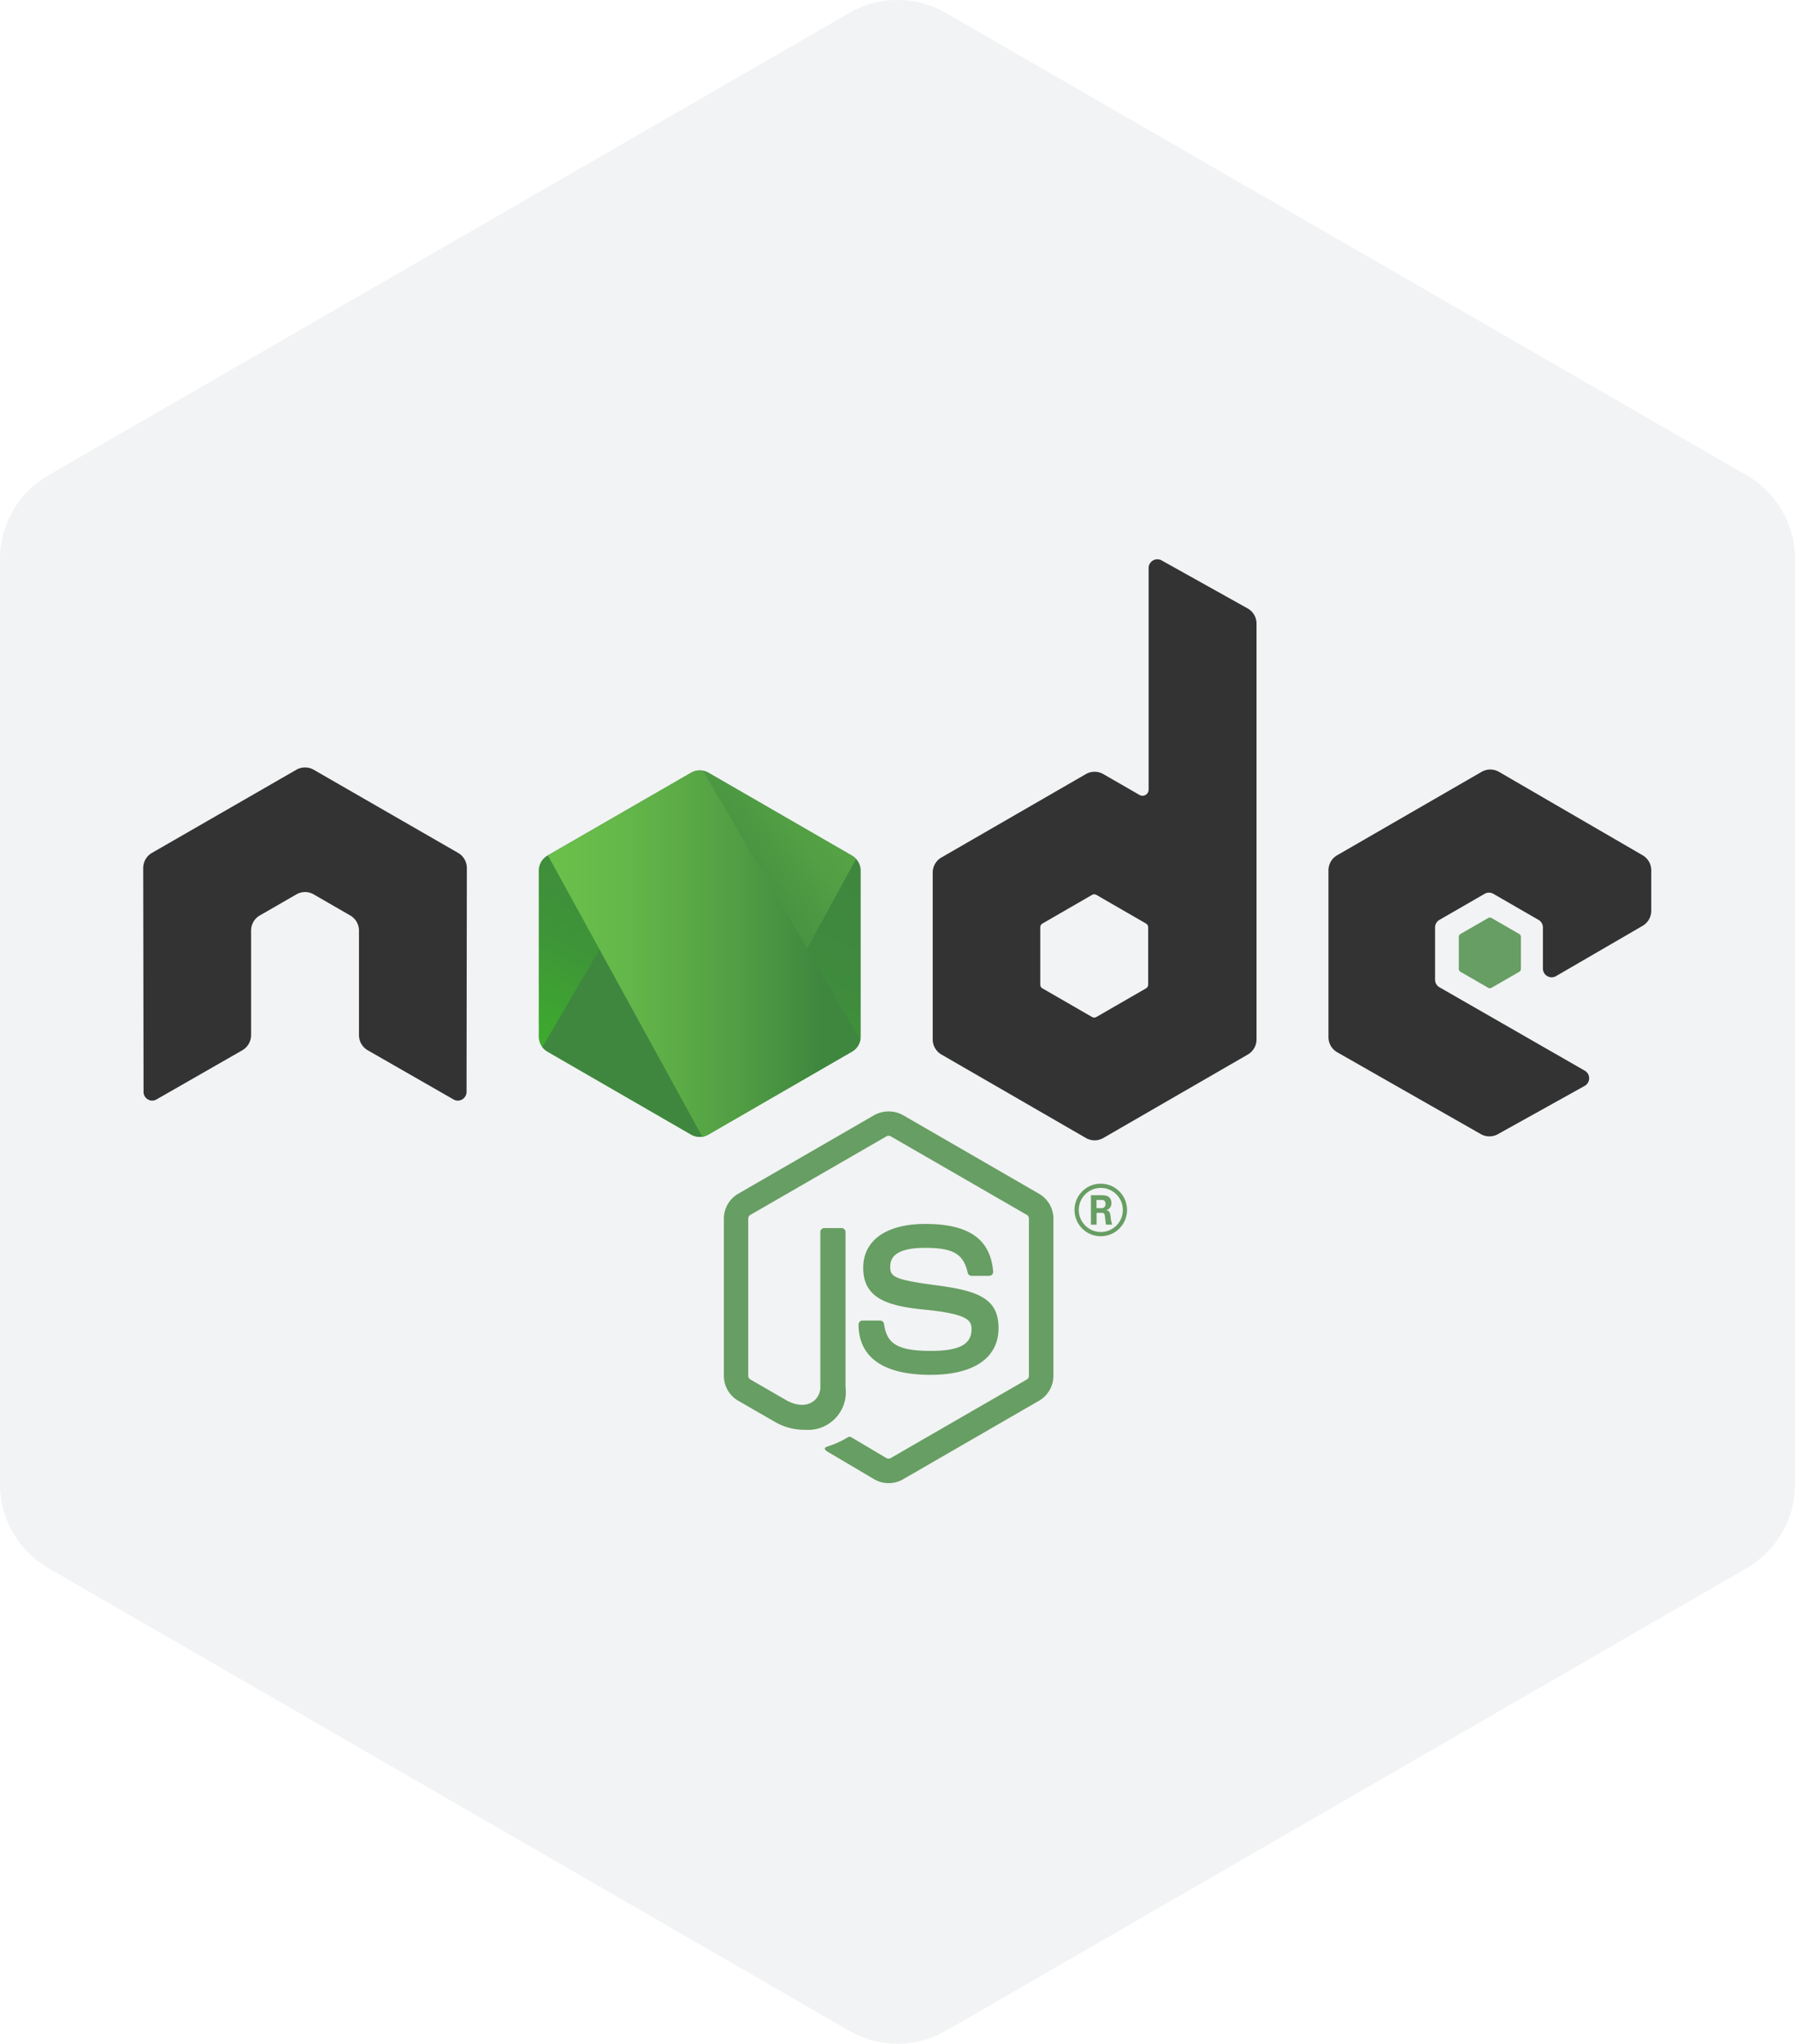
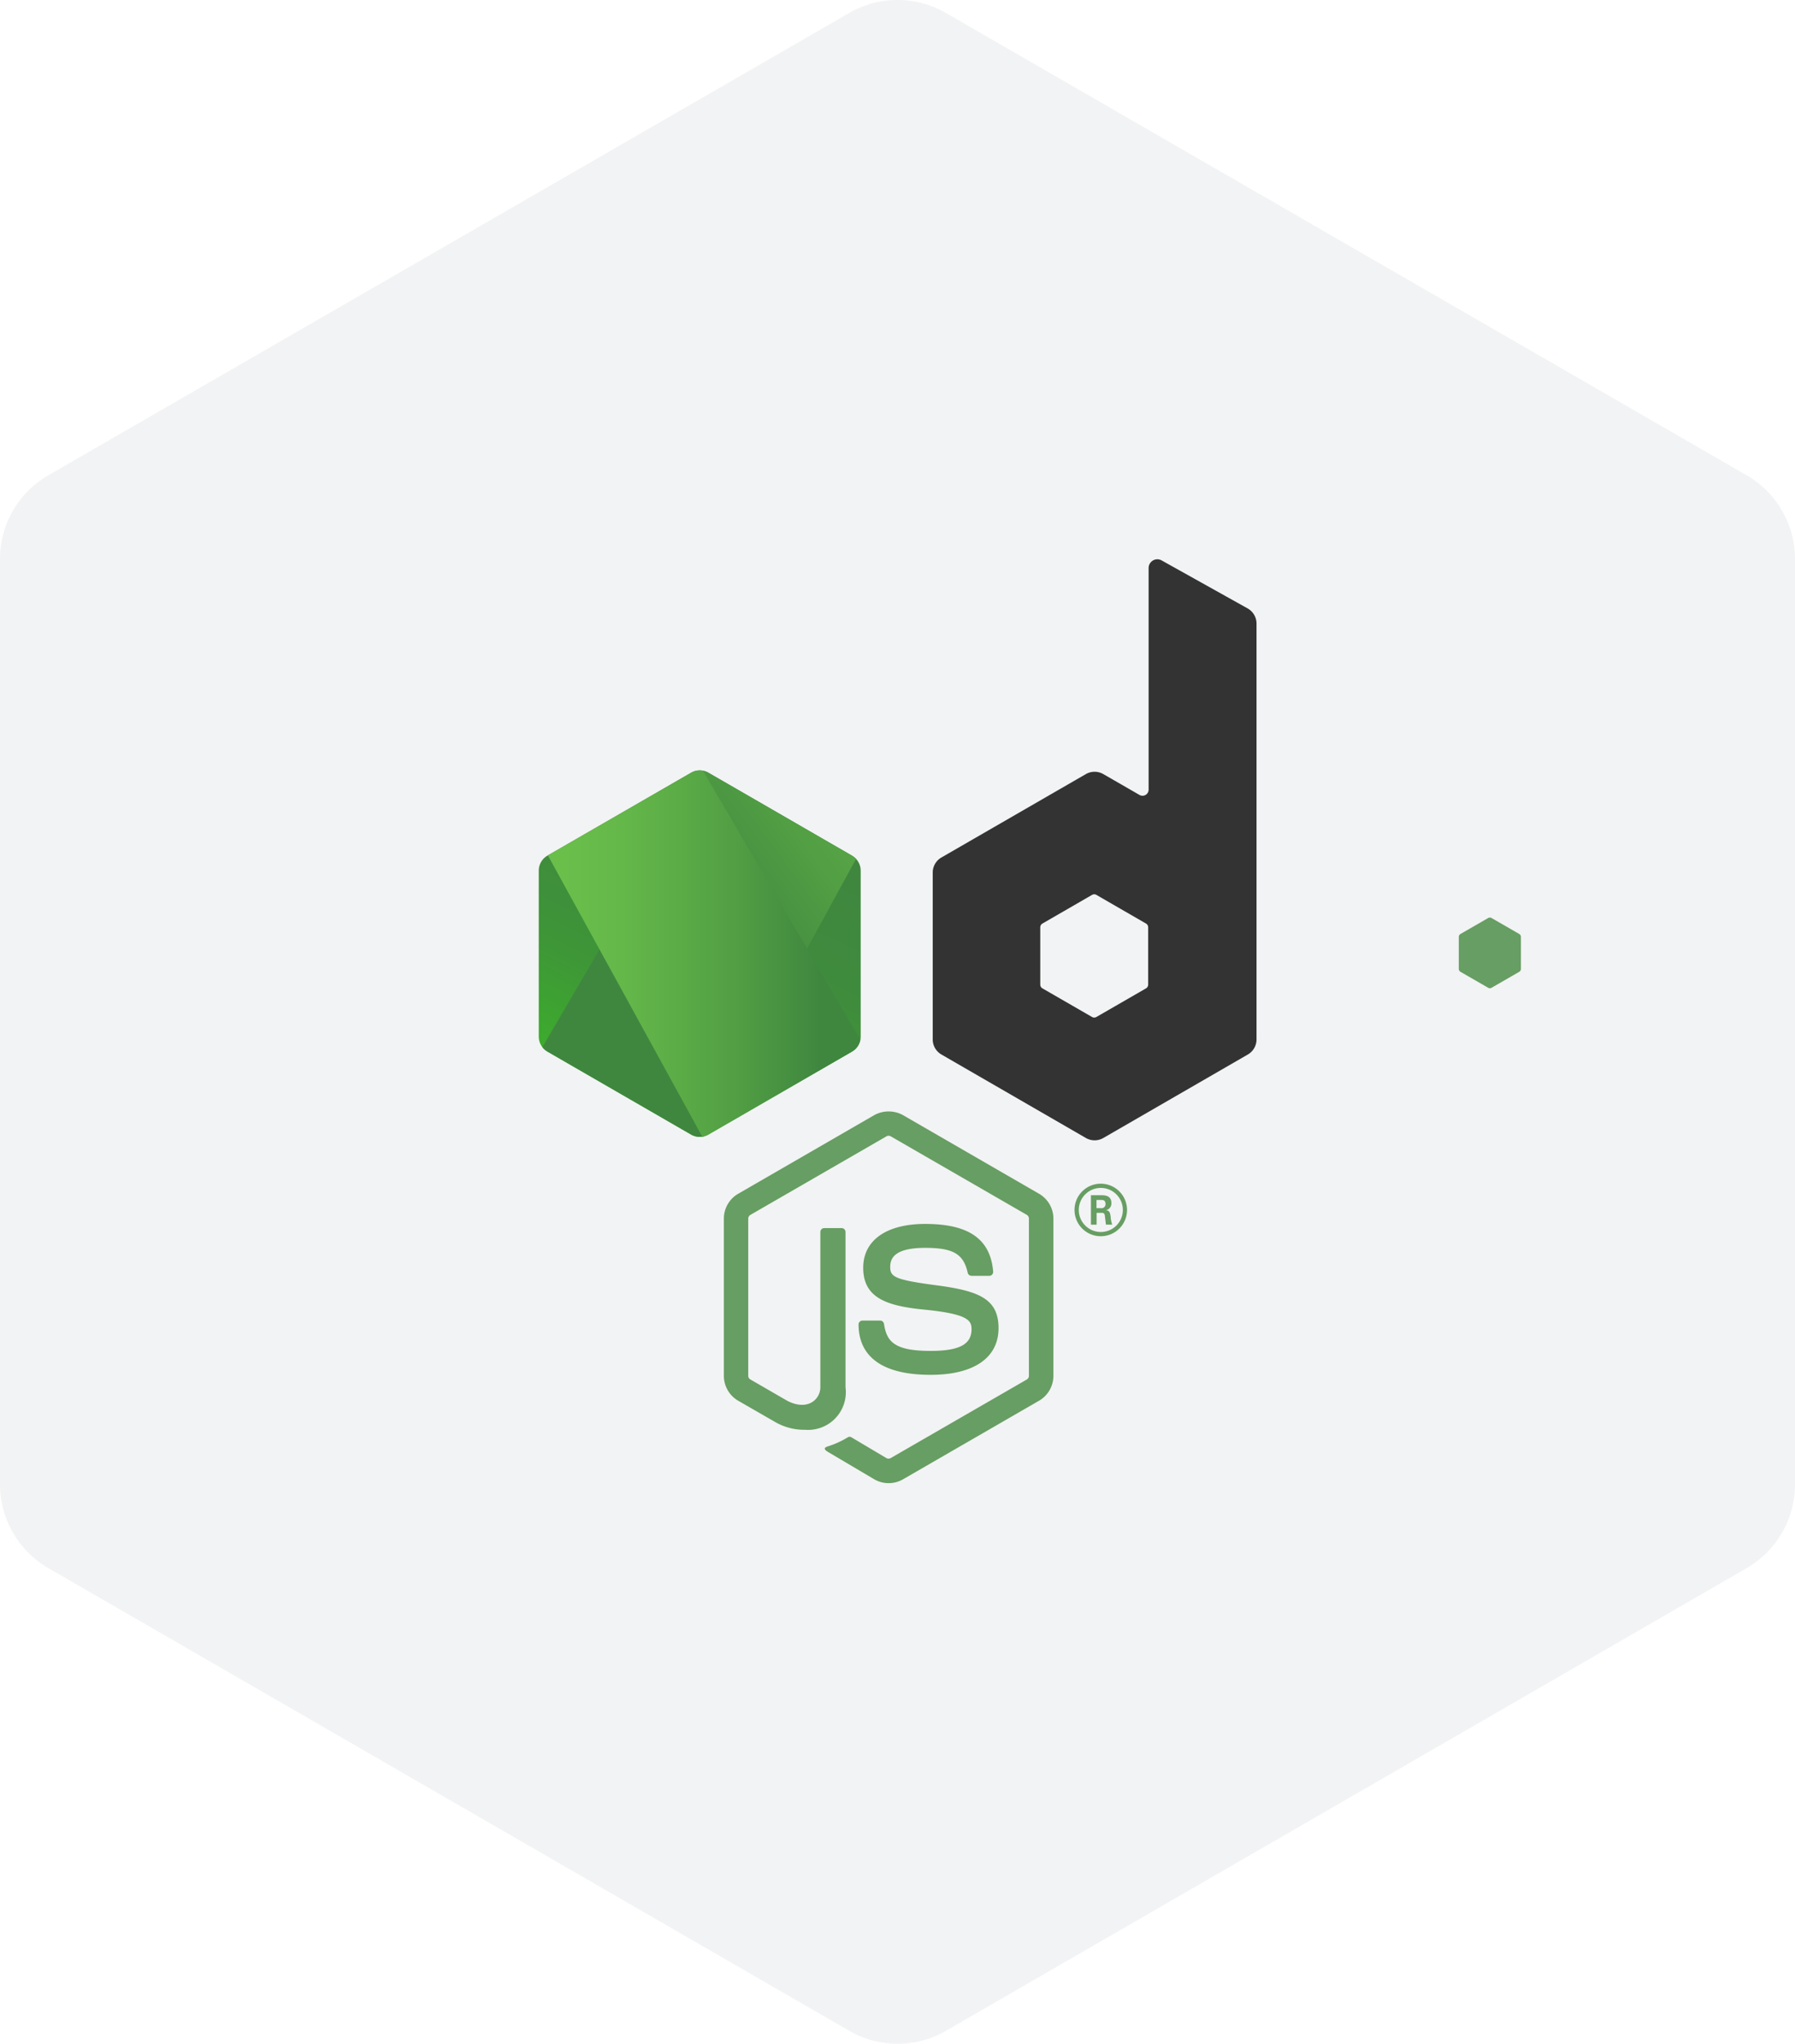
<svg xmlns="http://www.w3.org/2000/svg" xmlns:xlink="http://www.w3.org/1999/xlink" viewBox="0 0 48.32 55.001">
  <defs>
    <style>.cls-1,.cls-6{fill:url(#linear-gradient);}.cls-1{clip-rule:evenodd;}.cls-2{fill:#f2f3f4;}.cls-2,.cls-4,.cls-5,.cls-6{fill-rule:evenodd;}.cls-3,.cls-5{fill:#679e63;}.cls-4{fill:#333;}.cls-7{clip-path:url(#clip-path);}.cls-8{fill:none;}.cls-9{fill:url(#linear-gradient-3);}.cls-10{fill:url(#linear-gradient-4);}.cls-11{fill:url(#linear-gradient-5);}.cls-12{fill:url(#linear-gradient-6);}.cls-13{fill:url(#linear-gradient-7);}.cls-14{fill:url(#linear-gradient-8);}</style>
    <linearGradient id="linear-gradient" x1="20.41" y1="22.457" x2="16.916" y2="29.583" gradientUnits="userSpaceOnUse">
      <stop offset="0" stop-color="#3f873f" />
      <stop offset="0.33" stop-color="#3f8b3d" />
      <stop offset="0.637" stop-color="#3e9637" />
      <stop offset="0.934" stop-color="#3da92e" />
      <stop offset="1" stop-color="#3dae2b" />
    </linearGradient>
    <clipPath id="clip-path">
      <path class="cls-1" d="M19.071,20.795a.467.467,0,0,0-.467,0l-3.867,2.231a.467.467,0,0,0-.234.404v4.466a.467.467,0,0,0,.233.404l3.867,2.233a.467.467,0,0,0,.467,0l3.866-2.233a.467.467,0,0,0,.233-.404V23.431a.467.467,0,0,0-.234-.404Z" />
    </clipPath>
    <linearGradient id="linear-gradient-3" x1="18.249" y1="26.186" x2="28.05" y2="18.945" gradientUnits="userSpaceOnUse">
      <stop offset="0.138" stop-color="#3f873f" />
      <stop offset="0.397" stop-color="#529f44" />
      <stop offset="0.711" stop-color="#63b649" />
      <stop offset="0.908" stop-color="#6abf4b" />
    </linearGradient>
    <linearGradient id="linear-gradient-4" x1="14.368" y1="19.99" x2="23.307" y2="19.99" gradientUnits="userSpaceOnUse">
      <stop offset="0.092" stop-color="#6abf4b" />
      <stop offset="0.289" stop-color="#63b649" />
      <stop offset="0.603" stop-color="#529f44" />
      <stop offset="0.862" stop-color="#3f873f" />
    </linearGradient>
    <linearGradient id="linear-gradient-5" x1="14.368" y1="25.663" x2="23.307" y2="25.663" xlink:href="#linear-gradient-4" />
    <linearGradient id="linear-gradient-6" x1="14.368" y1="28.215" x2="23.307" y2="28.215" xlink:href="#linear-gradient-4" />
    <linearGradient id="linear-gradient-7" x1="14.368" y1="29.369" x2="23.307" y2="29.369" xlink:href="#linear-gradient-4" />
    <linearGradient id="linear-gradient-8" x1="24.61" y1="22.246" x2="19.096" y2="33.493" xlink:href="#linear-gradient" />
  </defs>
  <title>Asset 60</title>
  <g id="Layer_2" data-name="Layer 2">
    <g id="Section_1" data-name="Section 1">
      <path class="cls-2" d="M25.464.349a2.603,2.603,0,0,0-2.603,0L1.302,12.79A2.603,2.603,0,0,0,0,15.045v24.901a2.606,2.606,0,0,0,1.302,2.255L22.86,54.652a2.605,2.605,0,0,0,2.605,0L47.019,42.201A2.606,2.606,0,0,0,48.32,39.946V15.044a2.602,2.602,0,0,0-1.302-2.254Z" />
      <path class="cls-3" d="M23.92,39.914a.768.768,0,0,1-.384-.103L22.311,39.087c-.183-.102-.093-.139-.033-.16a2.44,2.44,0,0,0,.553-.252.094.094,0,0,1,.091.007l.94.558a.121.121,0,0,0,.114,0l3.666-2.116a.116.116,0,0,0,.056-.099V32.795a.118.118,0,0,0-.057-.101L23.977,30.58a.115.115,0,0,0-.113,0l-3.664,2.115a.118.118,0,0,0-.058.1v4.231a.112.112,0,0,0,.058.098l1.004.58c.545.272.879-.048.879-.371V33.156a.106.106,0,0,1,.107-.106h.465a.106.106,0,0,1,.106.106v4.177A1.016,1.016,0,0,1,21.675,38.478a1.568,1.568,0,0,1-.844-.23l-.961-.553a.774.774,0,0,1-.384-.669V32.795a.773.773,0,0,1,.384-.668l3.666-2.118a.803.803,0,0,1,.77,0l3.666,2.118a.774.774,0,0,1,.385.668v4.231a.776.776,0,0,1-.385.669l-3.666,2.117A.769.769,0,0,1,23.92,39.914Z" />
      <path class="cls-3" d="M25.052,36.999c-1.604,0-1.94-.736-1.94-1.354a.105.105,0,0,1,.106-.106h.474a.106.106,0,0,1,.105.09c.072.482.285.726,1.255.726.772,0,1.101-.175,1.101-.584,0-.236-.093-.412-1.293-.529-1.003-.099-1.623-.321-1.623-1.123,0-.74.623-1.181,1.669-1.181,1.174,0,1.756.408,1.829,1.282a.106.106,0,0,1-.106.115H26.153a.106.106,0,0,1-.103-.083c-.114-.508-.392-.67-1.145-.67-.843,0-.941.294-.941.514,0,.267.116.344,1.254.495,1.127.149,1.662.36,1.662,1.152C26.88,36.542,26.214,36.999,25.052,36.999Z" />
      <path class="cls-3" d="M30.339,32.562a.707.707,0,1,1-.707-.707A.708.708,0,0,1,30.339,32.562Zm-1.299-.002a.593.593,0,1,0,.591-.591A.593.593,0,0,0,29.04,32.56Zm.327-.394h.273c.093,0,.277,0,.277.209a.182.182,0,0,1-.15.194c.109.007.116.079.131.179a.781.781,0,0,0,.041.209h-.168c-.004-.037-.03-.239-.03-.25-.011-.045-.026-.067-.082-.067H29.52v.318h-.153Zm.15.348h.123a.107.107,0,0,0,.12-.112c0-.109-.075-.109-.116-.109h-.127Z" />
-       <path class="cls-4" d="M12.567,23.361a.469.469,0,0,0-.235-.408L8.446,20.716a.458.458,0,0,0-.214-.062H8.191a.465.465,0,0,0-.215.062L4.09,22.953a.471.471,0,0,0-.235.408l.009,6.023a.231.231,0,0,0,.117.203.226.226,0,0,0,.233,0l2.31-1.323a.473.473,0,0,0,.235-.407v-2.814a.468.468,0,0,1,.234-.406l.984-.567a.467.467,0,0,1,.235-.063.46.46,0,0,1,.233.063l.983.567a.468.468,0,0,1,.235.406v2.814a.474.474,0,0,0,.235.407l2.309,1.323a.229.229,0,0,0,.235,0,.235.235,0,0,0,.117-.203Z" />
      <path class="cls-4" d="M31.269,15.081a.235.235,0,0,0-.349.205v5.965a.164.164,0,0,1-.246.142l-.974-.561a.47.47,0,0,0-.469 0l-3.888,2.244a.469.469,0,0,0-.235.407v4.489a.47.47,0,0,0,.235.407l3.888,2.246a.47.47,0,0,0,.47,0l3.889-2.246a.47.47,0,0,0,.235-.407V16.783a.47.47,0,0,0-.241-.41Zm-.361,11.416a.117.117,0,0,1-.059.102l-1.335.77a.118.118,0,0,1-.117,0L28.062,26.599a.117.117,0,0,1-.059-.102V24.956a.118.118,0,0,1,.059-.102l1.335-.771a.117.117,0,0,1,.117,0l1.335.771a.118.118,0,0,1,.059.102Z" />
-       <path class="cls-4" d="M44.217,24.916a.469.469,0,0,0,.234-.406V23.422a.47.47,0,0,0-.234-.406L40.353,20.773a.469.469,0,0,0-.47-.001l-3.887,2.244a.469.469,0,0,0-.235.407v4.488a.469.469,0,0,0,.237.408l3.863,2.201a.469.469,0,0,0,.46.003L42.658,29.223a.235.235,0,0,0,.003-.409l-3.912-2.245a.235.235,0,0,1-.118-.204V24.959a.235.235,0,0,1,.117-.203l1.217-.702a.234.234,0,0,1,.234,0l1.218.702a.235.235,0,0,1,.117.203v1.107a.235.235,0,0,0,.353.203Z" />
      <path class="cls-5" d="M40.061,24.705a.09.09,0,0,1,.09,0l.746.43a.09.09,0,0,1,.045.078v.862a.09.09,0,0,1-.045.078l-.746.43a.09.09,0,0,1-.09,0l-.746-.43a.09.09,0,0,1-.045-.078v-.862a.09.09,0,0,1,.045-.078Z" />
      <path class="cls-6" d="M19.071,20.795a.467.467,0,0,0-.467,0l-3.867,2.231a.467.467,0,0,0-.234.404v4.466a.467.467,0,0,0,.233.404l3.867,2.233a.467.467,0,0,0,.467,0l3.866-2.233a.467.467,0,0,0,.233-.404V23.431a.467.467,0,0,0-.234-.404Z" />
      <g class="cls-7">
        <path class="cls-8" d="M18.596,20.795l-3.875,2.231a.483.483,0,0,0-.25.404v4.466a.452.452,0,0,0,.121.297l4.353-7.447A.474.474,0,0,0,18.596,20.795Z" />
        <path class="cls-8" d="M18.967,30.58a.466.466,0,0,0,.109-.045l3.87-2.233a.477.477,0,0,0,.243-.404V23.431a.461.461,0,0,0-.141-.324Z" />
        <path class="cls-9" d="M22.945,23.027l-3.877-2.231a.464.464,0,0,0-.121-.048L14.592,28.194a.532.532,0,0,0,.13.107l3.884,2.233a.472.472,0,0,0,.361.045l4.081-7.473A.509.509,0,0,0,22.945,23.027Z" />
        <path class="cls-8" d="M23.19,27.897V23.431a.478.478,0,0,0-.245-.404l-3.877-2.231A.465.465,0,0,0,18.925,20.743l4.25,7.261A.429.429,0,0,0,23.19,27.897Z" />
        <path class="cls-8" d="M14.722,23.027a.483.483,0,0,0-.25.404v4.466a.484.484,0,0,0,.251.404l3.884,2.233a.471.471,0,0,0,.299.058l-4.161-7.579Z" />
        <polygon class="cls-10" points="18.476 19.975 18.422 20.006 18.493 20.006 18.476 19.975" />
        <path class="cls-11" d="M22.947,28.302a.489.489,0,0,0,.229-.297L18.925,20.743a.473.473,0,0,0-.329.052l-3.851,2.218,4.161,7.579a.468.468,0,0,0,.171-.058Z" />
        <polygon class="cls-12" points="23.307 28.23 23.282 28.186 23.282 28.245 23.307 28.23" />
        <path class="cls-13" d="M22.947,28.302l-3.87,2.233a.468.468,0,0,1-.171.058l.077.14,4.299-2.489V28.186l-.106-.182A.489.489,0,0,1,22.947,28.302Z" />
        <path class="cls-14" d="M22.947,28.302l-3.87,2.233a.468.468,0,0,1-.171.058l.077.14,4.299-2.489V28.186l-.106-.182A.489.489,0,0,1,22.947,28.302Z" />
      </g>
    </g>
  </g>
</svg>